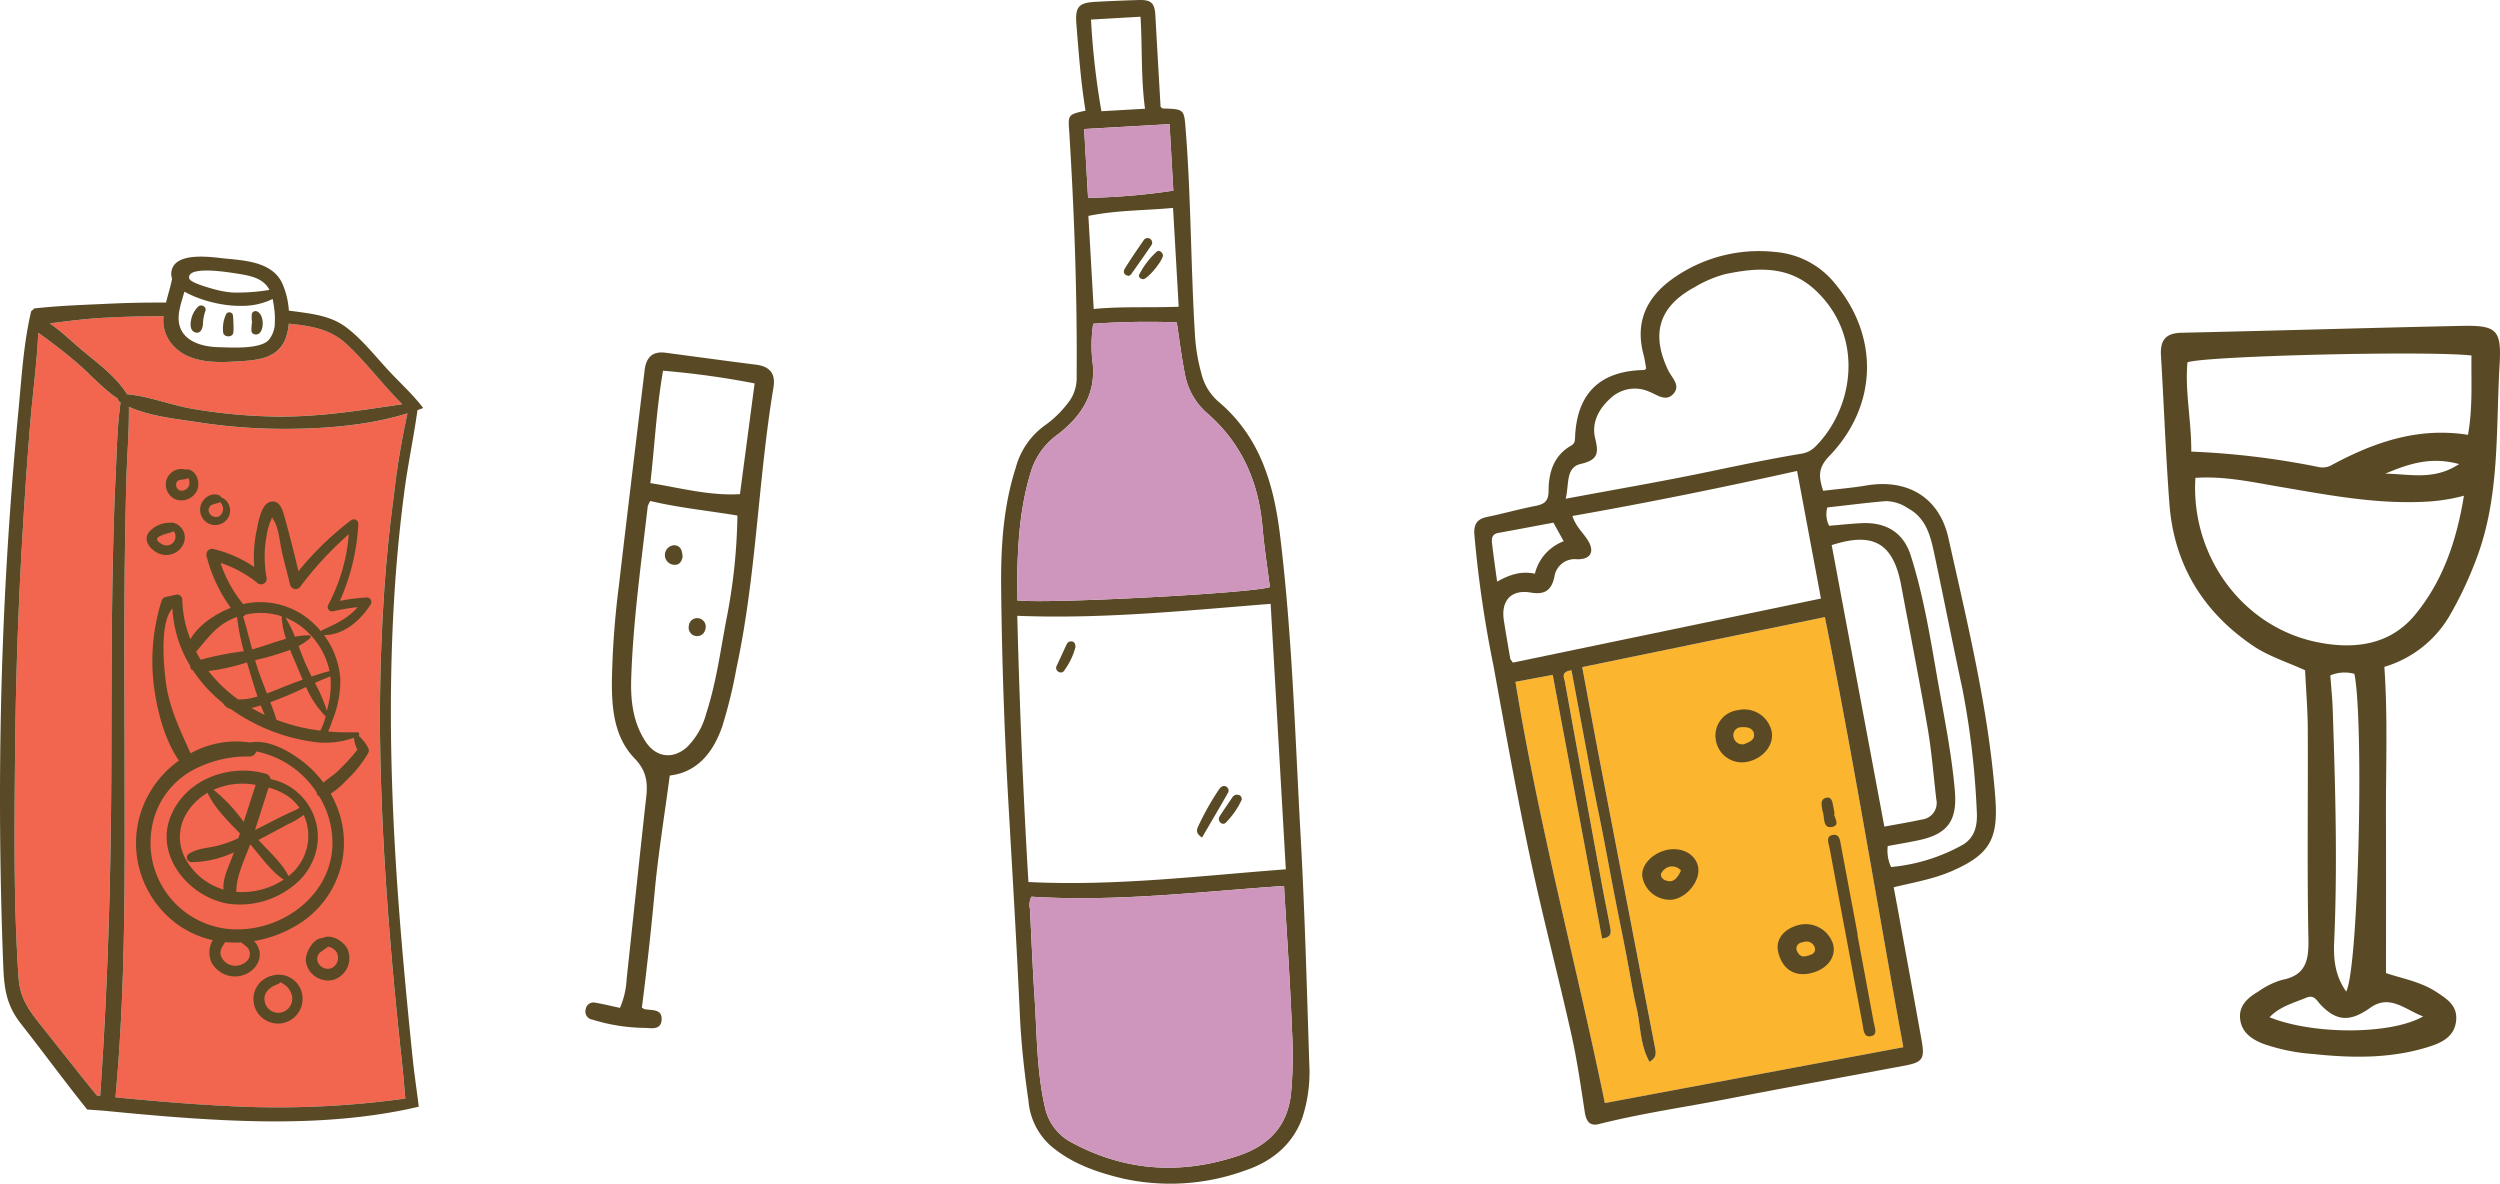
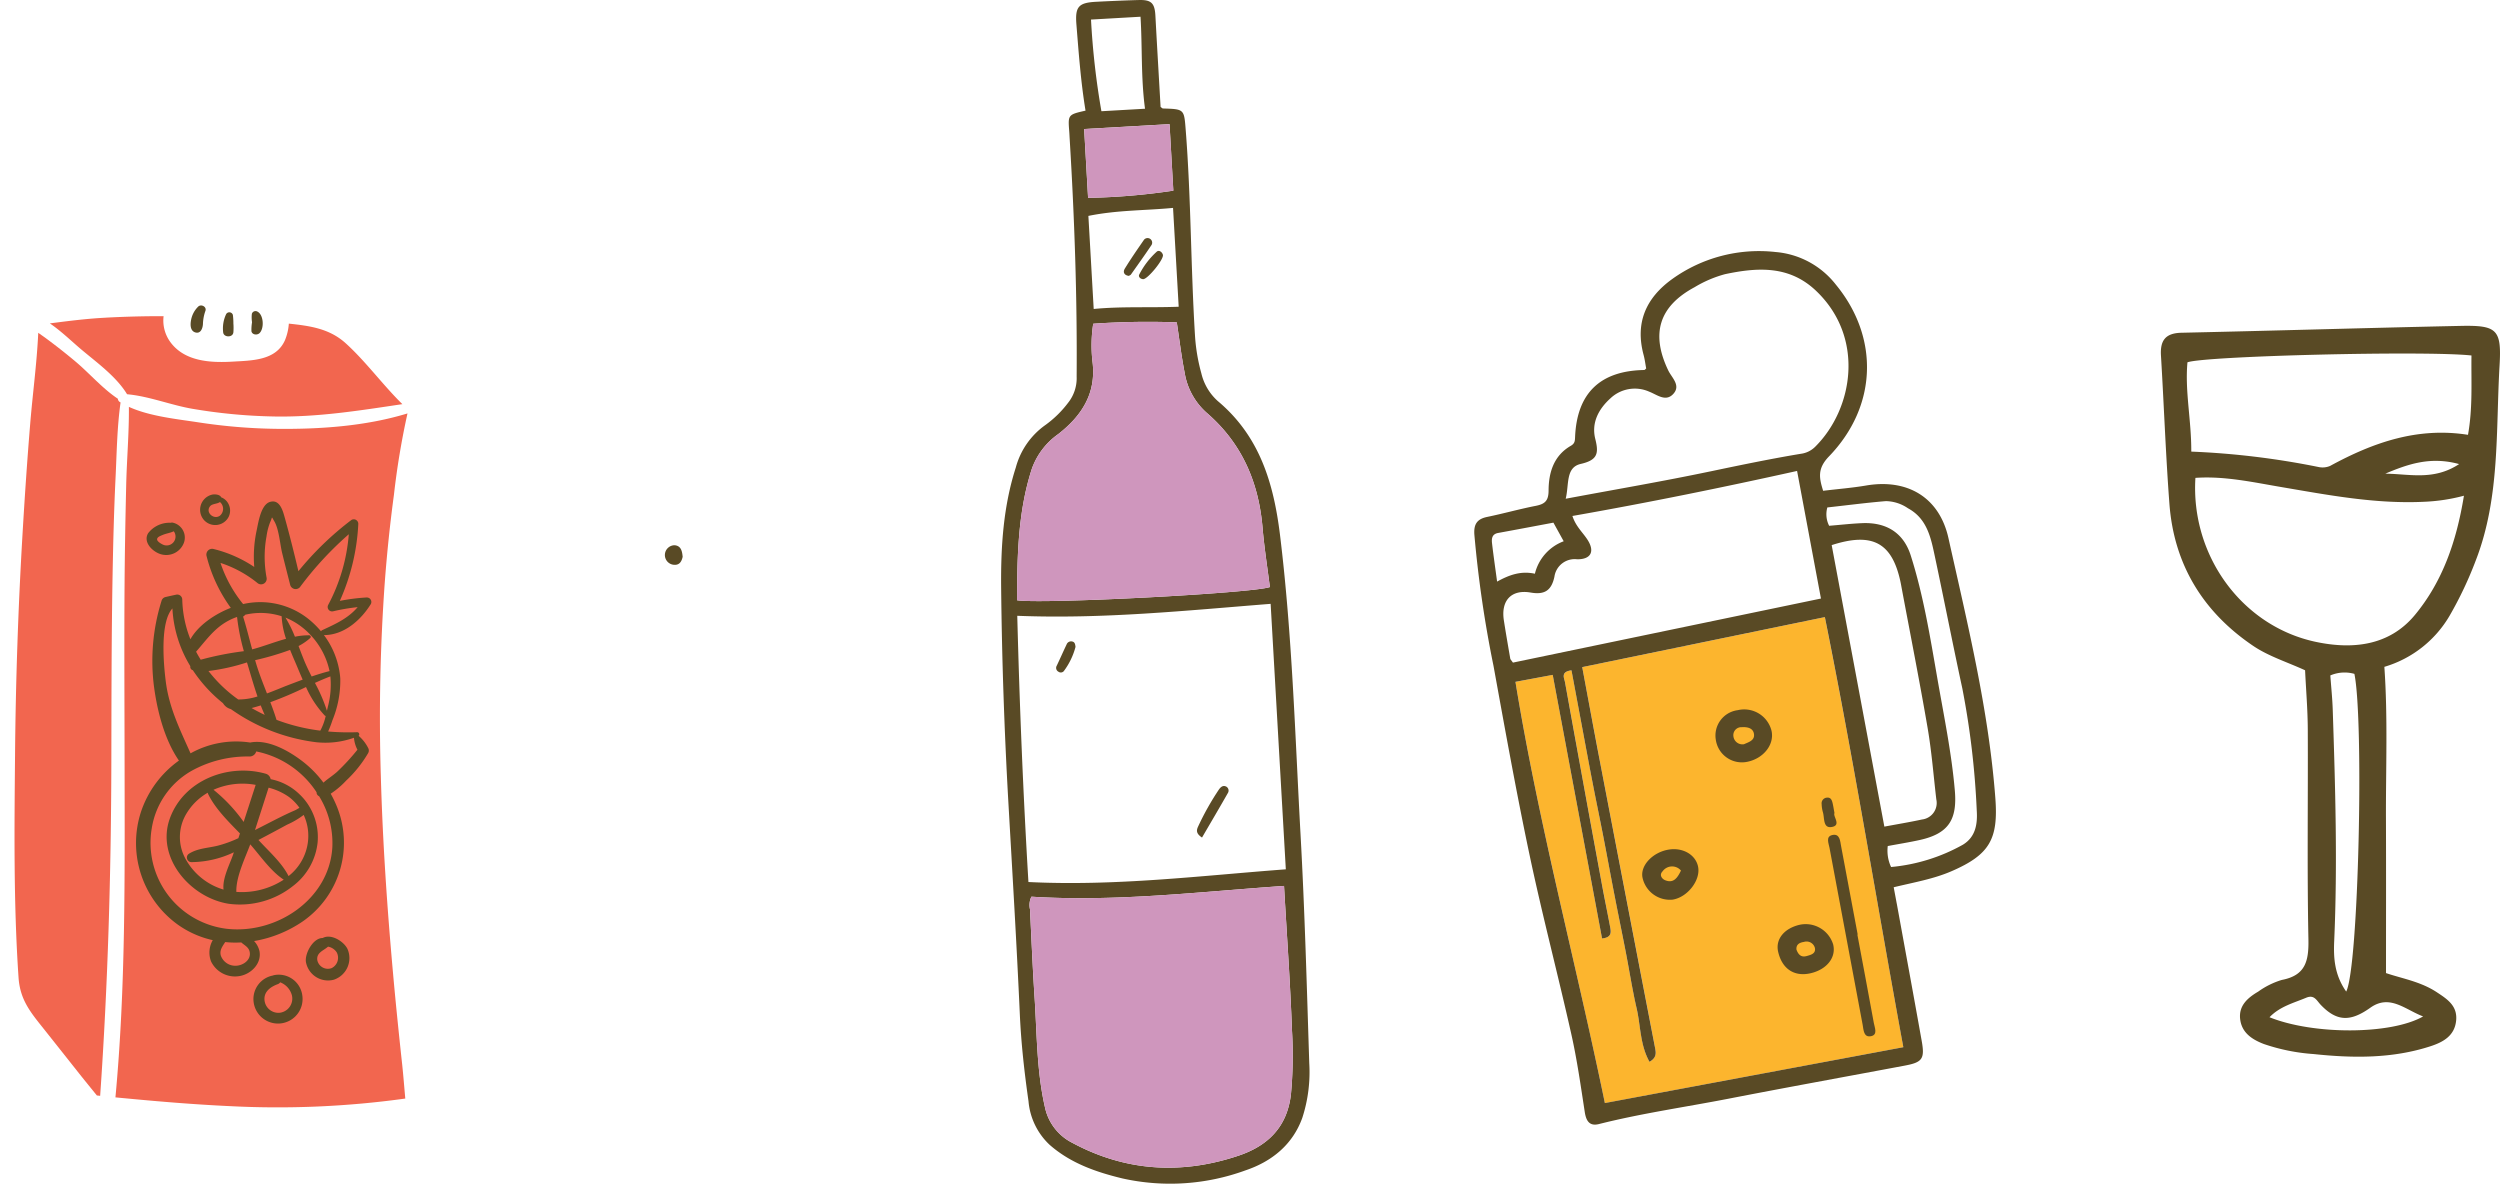
<svg xmlns="http://www.w3.org/2000/svg" width="416.352" height="197.17" viewBox="0 0 416.352 197.17">
  <g id="Raggruppa_425" data-name="Raggruppa 425" transform="translate(-750 -309.83)">
    <g id="Raggruppa_326" data-name="Raggruppa 326" transform="translate(-16249 -1098.236)">
      <g id="Raggruppa_322" data-name="Raggruppa 322" transform="translate(17096.5 1466.76)">
-         <path id="Tracciato_994" data-name="Tracciato 994" d="M32.318,83.6c-.892,6.738-1.936,13.095-2.526,19.493s-1.306,12.8-2.115,19.154a1.857,1.857,0,0,0,.454.264c1.187.225,2.936-.09,2.831,1.75-.107,1.893-1.921,1.343-3.046,1.363a30.328,30.328,0,0,1-8.444-1.363,1.37,1.37,0,0,1-1.146-1.77,1.3,1.3,0,0,1,1.621-1.052c1.324.22,2.63.545,4.079.854a13.772,13.772,0,0,0,1.11-4.793c1.091-10.121,2.144-20.246,3.267-30.363.272-2.449-.005-4.384-1.939-6.386-3.33-3.446-3.807-8.1-3.785-12.7a143.6,143.6,0,0,1,1.15-15.925c1.394-12.009,2.862-24.008,4.3-36.013.247-2.07,1.24-3.225,3.47-2.928,5.045.67,10.088,1.361,15.137,2,2.28.289,3.227,1.529,2.856,3.762-2.581,15.533-2.849,31.369-6.171,46.811a80.284,80.284,0,0,1-2.376,9.71c-1.552,4.444-4.243,7.6-8.723,8.131M29.076,37.881a4.093,4.093,0,0,0-.428.9c-1.1,9.547-2.433,19.075-2.751,28.689-.122,3.665.307,7.325,2.423,10.522,1.743,2.634,4.588,2.96,6.913.83A12.258,12.258,0,0,0,38.38,73.3c1.659-5.08,2.362-10.371,3.348-15.588A95.363,95.363,0,0,0,43.584,40.3c-4.932-.82-9.8-1.3-14.508-2.424M44.007,36.74c.808-6.1,1.607-12.127,2.443-18.448A141.53,141.53,0,0,0,31.2,16.184c-1.114,6.381-1.4,12.537-2.115,18.714,5.085.816,9.838,2.131,14.922,1.842" transform="translate(-18.275 -13.136)" fill="#594a25" />
        <path id="Tracciato_995" data-name="Tracciato 995" d="M31.628,40.287c-.183.833-.569,1.463-1.576,1.318a1.632,1.632,0,0,1,.233-3.245c1.1.1,1.254,1.013,1.343,1.927" transform="translate(-15.437 -6.25)" fill="#594a25" />
-         <path id="Tracciato_996" data-name="Tracciato 996" d="M33.446,47.913a1.428,1.428,0,0,1,1.113,1.837,1.4,1.4,0,1,1-2.755-.531,1.4,1.4,0,0,1,1.642-1.306" transform="translate(-14.588 -3.64)" fill="#594a25" />
      </g>
      <g id="Raggruppa_324" data-name="Raggruppa 324" transform="translate(17244.527 1449.919)">
        <path id="Tracciato_993" data-name="Tracciato 993" d="M106.649,47.85,66.243,56.18c1.02,5.449,1.985,10.722,3,15.986q4.545,23.676,9.117,47.345c.16.829.358,1.687-.915,2.4-1.571-2.8-1.464-5.972-2.14-8.909-.724-3.146-1.22-6.343-1.835-9.514-.6-3.094-1.24-6.181-1.841-9.276-.617-3.17-1.2-6.348-1.814-9.519-.6-3.094-1.246-6.18-1.846-9.274-.615-3.171-1.2-6.349-1.794-9.523q-.863-4.6-1.719-9.181c-1.854.237-1.208,1.271-1.081,1.973q3.036,16.8,6.13,33.59c.43,2.344.919,4.679,1.358,7.021.169.9.428,1.9-1.316,2.073-2.729-14.588-5.459-29.175-8.214-43.9L55.12,58.636c3.852,23.6,10.045,46.665,14.891,70.15l49.708-9.3c-4.388-23.855-8.234-47.662-13.069-71.635" transform="translate(-48.263 13.067)" fill="#fcb52e" />
        <path id="Tracciato_997" data-name="Tracciato 997" d="M120.093,108.616c1.391,7.641,2.8,15.278,4.162,22.924.525,2.946.092,3.526-2.791,4.068-9.826,1.845-19.663,3.628-29.477,5.535-7.166,1.391-14.4,2.416-21.492,4.206-1.585.4-2.134-.531-2.362-2.01-.667-4.33-1.278-8.681-2.236-12.952-2.218-9.894-4.807-19.709-6.908-29.627-2.229-10.531-4.13-21.132-6.054-31.725a193.4,193.4,0,0,1-3.189-21.887c-.113-1.714.463-2.568,2.138-2.913,2.709-.558,5.376-1.313,8.089-1.843,1.511-.3,2.13-.826,2.136-2.544.011-3,.853-5.818,3.716-7.464.691-.4.671-.867.7-1.506.322-7.268,4.186-10.98,11.506-11.11.108,0,.213-.157.334-.252-.139-.741-.229-1.5-.426-2.236-1.446-5.36.367-9.488,4.746-12.653A24.787,24.787,0,0,1,99.906.117a14.23,14.23,0,0,1,10.056,5.445c7.227,8.788,6.927,20.224-1.159,28.6-1.957,2.025-1.64,3.582-.969,5.723,2.463-.3,4.831-.484,7.162-.881,6.89-1.171,12.2,1.982,13.707,8.761,3.189,14.321,6.7,28.588,7.81,43.3.514,6.815-.941,9.413-7.269,12.162-2.984,1.3-6.167,1.841-9.659,2.685.2,1.076.356,1.892.505,2.709m-11.972-47.7-40.406,8.33c1.02,5.449,1.985,10.722,3,15.986q4.545,23.676,9.117,47.345c.16.829.358,1.687-.915,2.4-1.571-2.8-1.464-5.972-2.14-8.909-.724-3.146-1.22-6.343-1.836-9.514-.6-3.095-1.239-6.181-1.841-9.276-.616-3.17-1.2-6.348-1.813-9.519-.6-3.094-1.246-6.18-1.846-9.274-.615-3.171-1.2-6.349-1.794-9.523q-.863-4.6-1.719-9.181c-1.855.237-1.208,1.271-1.081,1.973q3.036,16.8,6.13,33.59c.43,2.344.919,4.679,1.358,7.021.169.9.428,1.9-1.316,2.073-2.729-14.588-5.459-29.175-8.215-43.9L56.591,71.7c3.852,23.6,10.045,46.665,14.891,70.15l49.706-9.3C116.8,108.7,112.956,84.89,108.12,60.917M88.985,36.669c5.035-1.057,10.069-2.106,15.142-2.948a4.119,4.119,0,0,0,2.392-1.181c6.331-6.3,8.323-18.2.107-25.987-4.472-4.238-9.762-3.88-15.129-2.746a19.748,19.748,0,0,0-5.062,2.163c-5.944,3.194-7.33,7.758-4.393,13.874.588,1.223,2.146,2.5.819,3.924-1.271,1.357-2.694.1-4.015-.4a5.9,5.9,0,0,0-6.438,1.119c-1.992,1.8-3.193,4.089-2.522,6.764.606,2.414.387,3.512-2.416,4.157-2.554.587-1.92,3.4-2.511,5.8,8.374-1.567,16.232-2.906,24.027-4.542M107.469,57.83c-1.318-7.047-2.61-13.95-3.976-21.252-12.274,2.728-24.712,5.265-37.415,7.5.558,1.725,1.686,2.7,2.47,3.893,1.3,1.967.667,3.338-1.678,3.32a3.406,3.406,0,0,0-3.791,2.918c-.485,2.237-1.593,3.032-3.938,2.624-3.26-.568-4.994,1.348-4.48,4.64.331,2.126.7,4.246,1.067,6.367.023.132.159.244.443.658l51.3-10.67m16.814,36.8a2.772,2.772,0,0,0,2.395-3.358c-.465-3.964-.773-7.957-1.446-11.886-1.337-7.807-2.877-15.577-4.334-23.364-.056-.3-.108-.6-.172-.906-1.383-6.559-4.639-8.392-11.472-6.183,2.923,15.625,5.855,31.294,8.772,46.883,2.066-.387,4.173-.735,6.257-1.185m-5.132,7.91a30.034,30.034,0,0,0,11.95-3.711c2.153-1.3,2.453-3.512,2.314-5.668a137.89,137.89,0,0,0-2.395-20.322c-1.591-7.356-3.032-14.741-4.6-22.1-.652-3.064-1.286-6.223-4.458-7.942a6.741,6.741,0,0,0-3.669-1.192c-3.273.27-6.532.7-9.762,1.053a4.2,4.2,0,0,0,.3,3.054c1.861-.151,3.675-.36,5.495-.437,4.038-.172,6.9,1.6,8.1,5.4,2.12,6.668,3.232,13.6,4.427,20.458,1.078,6.19,2.363,12.36,2.908,18.652.42,4.85-1.024,7.19-5.84,8.257-1.719.381-3.462.657-5.328,1.007a6.394,6.394,0,0,0,.554,3.492M64.625,48.289c-.588-1.063-1.125-2.037-1.712-3.1-3.059.573-6.127,1.157-9.2,1.716-1.048.19-1.111.955-1.02,1.738.237,2.045.535,4.082.842,6.363,2.045-1.125,3.95-1.814,6.294-1.311a7.707,7.707,0,0,1,4.8-5.407" transform="translate(-49.733 0)" fill="#594a25" />
        <path id="Tracciato_998" data-name="Tracciato 998" d="M100.951,92.948c-.918-4.906-1.827-9.815-2.763-14.719-.164-.862-.2-2.14-1.465-1.86-1.145.252-.6,1.386-.461,2.159Q99,93.253,101.776,107.971c.162.861.154,2.177,1.434,1.891,1.108-.247.572-1.405.43-2.18-.895-4.912-1.824-9.817-2.742-14.724l.053-.01" transform="translate(-37.096 20.844)" fill="#594a25" />
        <path id="Tracciato_999" data-name="Tracciato 999" d="M84.994,60.049a4.686,4.686,0,0,1,5.637,3.46c.489,2.294-1.371,4.624-4.11,5.15a4.386,4.386,0,0,1-5.175-3.679,4.254,4.254,0,0,1,3.647-4.931m2.723,4.1c-.075-1.128-1.109-1.33-2.046-1.267a1.326,1.326,0,0,0-1.4,1.456,1.513,1.513,0,0,0,1.776,1.379c.727-.334,1.73-.6,1.666-1.568" transform="translate(-41.12 16.372)" fill="#594a25" />
        <path id="Tracciato_1000" data-name="Tracciato 1000" d="M81.012,81.156c.434,2.229-1.766,5.064-4.237,5.458a4.658,4.658,0,0,1-5.036-3.729c-.341-1.948,1.659-4.1,4.25-4.582,2.428-.447,4.623.8,5.024,2.853m-5.921.747c-.6.609-.1,1.254.411,1.47,1.384.579,2.059-.349,2.654-1.6a1.941,1.941,0,0,0-3.066.132" transform="translate(-43.734 21.358)" fill="#594a25" />
        <path id="Tracciato_1001" data-name="Tracciato 1001" d="M89.5,92.6c-.461-2.047.978-3.857,3.548-4.467a4.79,4.79,0,0,1,5.612,3.246c.554,2.176-1.052,4.216-3.8,4.829-2.7.6-4.718-.757-5.36-3.608m4.727.74c.707-.2,1.613-.4,1.386-1.4a1.435,1.435,0,0,0-1.807-.962c-.682.107-1.325.372-1.254,1.273.285.792.751,1.344,1.674,1.087" transform="translate(-38.897 24.035)" fill="#594a25" />
        <path id="Tracciato_1002" data-name="Tracciato 1002" d="M97.315,74.044c-.146-.785-.213-1.244-.322-1.691s-.283-.926-.871-.885a.946.946,0,0,0-.946,1.077,5.476,5.476,0,0,0,.211,1.363c.286.954-.005,2.667,1.423,2.457,1.726-.252.22-1.754.5-2.322" transform="translate(-37.325 19.516)" fill="#594a25" />
      </g>
      <path id="Tracciato_1009" data-name="Tracciato 1009" d="M95.729,236.933c2.584.889,5.743,1.4,8.427,3.167,1.74,1.147,3.486,2.248,3.257,4.712-.239,2.578-2.186,3.622-4.256,4.3-6.368,2.08-12.929,2-19.482,1.307a32.458,32.458,0,0,1-8.287-1.672c-2.005-.769-3.711-1.9-3.954-4.2-.234-2.223,1.293-3.516,3.008-4.525a13.349,13.349,0,0,1,3.929-1.947c3.981-.756,4.509-3.18,4.438-6.78-.23-11.651-.051-23.309-.106-34.964-.015-3.265-.292-6.53-.449-9.828-2.966-1.363-6.059-2.32-8.626-4.052-8.337-5.627-13.2-13.523-13.966-23.641-.62-8.227-.913-16.476-1.409-24.712-.153-2.528.742-3.748,3.428-3.807,15.493-.339,30.984-.811,46.479-1.141,6.034-.127,6.838.581,6.486,6.536-.643,10.908.107,22.019-3.955,32.5a62.714,62.714,0,0,1-4.341,9.183,18.729,18.729,0,0,1-10.894,8.563c.591,8.427.234,16.88.266,25.333.032,8.469.008,16.937.008,25.673m12.977-79.505a30.392,30.392,0,0,1-6.61,1.007c-8.085.395-15.952-1.114-23.855-2.46-4.712-.8-9.43-1.856-14.252-1.519-.808,12.952,7.784,24.718,20.064,27.314,6.09,1.288,12.211.681,16.488-4.483,4.593-5.548,6.929-12.231,8.166-19.86m-45.411-7.346a133.327,133.327,0,0,1,21.173,2.561,3.178,3.178,0,0,0,1.947-.176c7.136-3.887,14.553-6.513,22.968-5.18.812-4.565.517-8.909.579-13.213-7.537-.831-44.4.076-47.3,1.137-.444,4.848.665,9.636.637,14.871m25.8,89.926c2.075-4.015,2.964-45.044,1.366-52.909a6.014,6.014,0,0,0-4.009.26c.136,1.9.337,3.787.4,5.684.425,12.859.813,25.716.243,38.585-.122,2.765.038,5.582,2,8.381m12.808,4.139c-3.025-1.153-5.56-3.745-8.788-1.449-3.274,2.33-5.561,2.36-8.276-.5-.689-.727-1.066-1.724-2.414-1.161-2.1.878-4.365,1.442-6.1,3.245,7.258,2.94,20.2,2.94,25.575-.131m-6.3-90.393c3.916.022,8.056,1.211,12.3-1.6-4.773-1.311-8.532.011-12.3,1.6" transform="translate(17300.637 1333.191)" fill="#594a25" />
      <g id="Raggruppa_323" data-name="Raggruppa 323" transform="translate(16999 1450.805)">
        <path id="Tracciato_990" data-name="Tracciato 990" d="M15.758,115.178q4.854-.262,9.707-.251a6.079,6.079,0,0,0,1.164,4.365C29,122.475,33.27,122.708,36.9,122.5c3.23-.192,7.281-.152,8.782-3.58a8.793,8.793,0,0,0,.64-2.752c3.451.367,6.728.8,9.446,3.248,3.363,3.038,6.174,6.931,9.463,10.162-7.129,1.064-14.154,2.2-21.476,2.053a90.144,90.144,0,0,1-13.53-1.286c-3.469-.6-7.077-2.037-10.592-2.392-.081-.011-.169-.018-.256-.029a10.941,10.941,0,0,0-.675-1c-1.817-2.438-4.616-4.5-6.8-6.332-1.566-1.3-3.422-3.131-5.378-4.463,3.078-.4,6.163-.792,9.241-.948" transform="translate(1.78 -105.01)" fill="#f2664f" />
        <path id="Tracciato_991" data-name="Tracciato 991" d="M12.671,240.47q-2.872-3.632-5.749-7.252c-2.294-2.886-4.1-4.947-4.354-8.759-.833-12.245-.693-24.647-.582-36.914q.157-18.455,1.245-36.891c.362-6.14.774-12.278,1.281-18.408.407-5.01,1.111-10.09,1.338-15.142.373.267.757.53,1.153.814q2.565,1.887,5.016,3.941c2.293,1.913,4.528,4.528,7.089,6.222a.713.713,0,0,0,.326.547,1.107,1.107,0,0,1,.127.075c-.587,4.149-.634,8.437-.838,12.592-.256,5.325-.39,10.658-.489,15.994-.192,10.475-.186,20.956-.209,31.431-.047,18.554-.577,36.984-1.863,55.457-.181-.018-.367-.041-.547-.059-.983-1.216-1.973-2.426-2.945-3.649" transform="translate(0.519 -104.415)" fill="#f2664f" />
        <path id="Tracciato_992" data-name="Tracciato 992" d="M33.935,243.239c-5.762-.274-11.506-.751-17.249-1.3-.531-.047-1.06-.1-1.584-.151,1.711-18.28,1.548-36.821,1.525-55.13-.011-10.289-.081-20.579,0-30.868.041-5.33.145-10.662.267-15.992.1-4.3.489-8.677.448-13.007,3.474,1.584,7.985,2.025,11.563,2.578a93.2,93.2,0,0,0,13.036,1.082c7.136.081,14.829-.43,21.8-2.567a129.447,129.447,0,0,0-2.252,13.514Q60.508,148.675,59.96,156a315.177,315.177,0,0,0-.657,32.329c.3,10.837,1.035,21.662,2,32.457.465,5.22,1,10.429,1.565,15.637.192,1.822.337,3.689.507,5.563a154.411,154.411,0,0,1-29.436,1.251" transform="translate(4.123 -101.771)" fill="#f2664f" />
        <path id="Tracciato_1010" data-name="Tracciato 1010" d="M21.659,147.229a3.142,3.142,0,0,0,3.759-2.014,2.546,2.546,0,0,0-1.926-3.282.57.57,0,0,0-.285.029,4.474,4.474,0,0,0-3.777,1.745c-.908,1.537.833,3.171,2.229,3.521m.1-3.2c.623-.285,1.333-.355,1.944-.652a1.479,1.479,0,0,1-1.921,2.166c-.233-.111-.844-.477-.856-.8-.011-.4.507-.57.833-.715" transform="translate(5.237 -97.637)" fill="#594a25" />
-         <path id="Tracciato_1011" data-name="Tracciato 1011" d="M23.341,139.992a2.88,2.88,0,0,0,3.579-1.566c.523-1.279-.087-3.212-1.594-3.45a.391.391,0,0,0-.28.057,2.622,2.622,0,0,0-3.155,1.455,2.684,2.684,0,0,0,1.45,3.5m.186-2.9c.2-.332.57-.36.926-.407a2.976,2.976,0,0,0,1.007-.244,1.783,1.783,0,0,1,.1,1.216,1.278,1.278,0,0,1-1.525.839.989.989,0,0,1-.512-1.4" transform="translate(5.924 -99.555)" fill="#594a25" />
        <path id="Tracciato_1012" data-name="Tracciato 1012" d="M43.785,178.179a9.532,9.532,0,0,0-4.662-2.379,1.15,1.15,0,0,0-.8-.9c-6.227-1.775-13.63,1.03-15.97,7.392-2.415,6.564,3.422,13.292,9.841,14.27a14.2,14.2,0,0,0,10.668-2.985,10.483,10.483,0,0,0,4.085-7.269,9.875,9.875,0,0,0-1.408-5.995,9.317,9.317,0,0,0-1.758-2.13m-5-.965a10.188,10.188,0,0,1,3.409,1.56,8.219,8.219,0,0,1,1.729,1.792c-.279.157-.564.342-.785.435-2.107.908-4.138,2.02-6.192,3.05-.14.07-.279.145-.425.215Zm-2.154-.466q-1,3.09-2,6.169a26.657,26.657,0,0,0-5.022-5.355,11.93,11.93,0,0,1,7.024-.815M32.9,188.265c-.5,1.543-1.856,4.022-1.623,5.925a10.676,10.676,0,0,1-6.244-4.959,7.534,7.534,0,0,1,.1-7.752,9.8,9.8,0,0,1,3.515-3.422.664.664,0,0,0,.047.181c1.159,2.421,3.329,4.569,5.314,6.6-.088.262-.176.525-.257.787a19.379,19.379,0,0,1-3.486,1.263c-1.635.4-3.282.412-4.731,1.32a.745.745,0,0,0-.309.92.735.735,0,0,0,.687.489,16.747,16.747,0,0,0,7.082-1.641c-.034.093-.064.191-.093.284m.507,6.314c-.076-2.461,1.4-5.482,2.316-7.915,1.67,1.887,3.388,4.447,5.575,5.879a12.748,12.748,0,0,1-7.891,2.036m11.93-8.386a8.541,8.541,0,0,1-3.236,5.751c-1.116-2.241-3.341-4.173-5.011-6.013,1.6-.838,3.189-1.687,4.779-2.554a13.6,13.6,0,0,0,2.752-1.618,8.243,8.243,0,0,1,.715,4.434" transform="translate(5.952 -88.776)" fill="#594a25" />
        <path id="Tracciato_1013" data-name="Tracciato 1013" d="M25.709,118.011c.914.285,1.251-.715,1.281-1.42a7.072,7.072,0,0,1,.412-2.166c.251-.693-.727-1.193-1.211-.7a4.166,4.166,0,0,0-1.157,2.107c-.158.738-.239,1.891.675,2.182" transform="translate(6.809 -105.392)" fill="#594a25" />
        <path id="Tracciato_1014" data-name="Tracciato 1014" d="M30.94,141.968a2.4,2.4,0,0,0-.116-2.281,2.229,2.229,0,0,0-1.136-.96c-.215-.5-1.134-.559-1.6-.425a2.593,2.593,0,0,0-1.356,4.1,2.516,2.516,0,0,0,4.208-.437m-3.108-1.74c.373-.466,1.222-.373,1.647-.716a1.49,1.49,0,0,1-.011,2.286c-1.013.717-2.444-.546-1.636-1.571" transform="translate(7.147 -98.643)" fill="#594a25" />
        <path id="Tracciato_1015" data-name="Tracciato 1015" d="M56.25,155.151a32.456,32.456,0,0,0-4.516.572,35.508,35.508,0,0,0,3.078-12.834.757.757,0,0,0-1.134-.652,51.363,51.363,0,0,0-8.84,8.539c-.7-2.956-1.437-5.913-2.252-8.84-.321-1.141-.815-3.178-2.467-2.7-1.548.448-1.957,3.474-2.242,4.773a20.893,20.893,0,0,0-.395,6.064,21.347,21.347,0,0,0-6.78-2.992.959.959,0,0,0-1.164,1.165,24.972,24.972,0,0,0,4.038,8.635c-2.514.973-5.371,2.824-6.727,5.232a19.079,19.079,0,0,1-1.356-6.617.839.839,0,0,0-1.054-.8c-.593.126-1.181.255-1.768.393a.882.882,0,0,0-.629.63,33.446,33.446,0,0,0-1.229,14.484c.547,3.969,1.747,8.672,4.126,12.117a17.155,17.155,0,0,0-6.308,8.5,16.746,16.746,0,0,0,5.994,18.728,15.948,15.948,0,0,0,5.948,2.677,4.118,4.118,0,0,0-.279,3.556,4.425,4.425,0,0,0,4.912,2.391c1.857-.39,3.515-2.118,3.148-4.108a3.649,3.649,0,0,0-.9-1.688,20.374,20.374,0,0,0,8.055-3.241,15.958,15.958,0,0,0,5.813-18.966,18.21,18.21,0,0,0-1.111-2.334,13.947,13.947,0,0,0,2.578-2.182,20.315,20.315,0,0,0,3.655-4.569.862.862,0,0,0,0-.878,6.564,6.564,0,0,0-1.582-2.014.348.348,0,0,0-.222-.6,39.422,39.422,0,0,1-4.853-.117,17.841,17.841,0,0,0,.709-1.85,17.367,17.367,0,0,0,1.315-6.909,10.364,10.364,0,0,0-.145-1.268,13.745,13.745,0,0,0-2.578-6.028c3.329.01,6.134-2.474,7.8-5.152a.744.744,0,0,0-.64-1.111m-14.205,3.125a13.726,13.726,0,0,0,.733,3.754c-1.915.523-3.829,1.286-5.64,1.763-.5-1.822-.943-3.665-1.514-5.459a1.2,1.2,0,0,0,.362-.313,11.368,11.368,0,0,1,6.059.255m2.409,7.978c.355.839.71,1.706,1.095,2.578-.885.326-1.776.665-2.666,1.007s-2.043.844-3.282,1.292c-.559-1.431-1.129-2.863-1.6-4.312-.129-.407-.256-.815-.373-1.227a47.3,47.3,0,0,0,5.826-1.712c.326.815.67,1.607,1,2.374M29.864,167.4a33.864,33.864,0,0,0,6.407-1.432c.122.407.244.821.367,1.229.43,1.444.872,2.956,1.385,4.446a10.582,10.582,0,0,1-3.207.5,23.171,23.171,0,0,1-4.952-4.737m8.7,5.726c.209.536.43,1.066.663,1.577-.74-.349-1.472-.727-2.188-1.141.536-.134,1.054-.292,1.525-.437M34.619,158.4a35.027,35.027,0,0,0,1.134,5.7,51.6,51.6,0,0,0-7.188,1.421c-.272-.435-.53-.877-.768-1.338,2.089-2.392,3.526-4.631,6.821-5.786m2.135,56.034c.065,1.209-1.216,2.024-2.3,2.053a2.541,2.541,0,0,1-2.55-1.734c-.215-.908.309-1.512.74-2.206a16.332,16.332,0,0,0,2.677.059c.6.541,1.379.833,1.431,1.828m13.729-17.565c-.57,8.573-9.277,14.376-17.518,13.473-.174-.018-.349-.041-.523-.07A14.421,14.421,0,0,1,20.412,193.6a13.424,13.424,0,0,1,6.727-9.626,19.175,19.175,0,0,1,9.585-2.334,1.136,1.136,0,0,0,1.083-.844,15.684,15.684,0,0,1,10.056,6.8.682.682,0,0,0,.419.658,14.834,14.834,0,0,1,2.2,8.612m3.608-18.355a5.084,5.084,0,0,0,.577,2,36.393,36.393,0,0,1-3.363,3.655c-.705.645-1.584,1.175-2.3,1.827a17.975,17.975,0,0,0-3.591-3.631c-2.241-1.7-5.656-3.632-8.612-3.049a15.58,15.58,0,0,0-9.929,1.8c-1.763-3.986-3.6-7.6-4.144-12.117-.314-2.554-1.007-9.654,1.124-12.015a20.5,20.5,0,0,0,2.985,9.619.584.584,0,0,0,.419.673,24.087,24.087,0,0,0,5.022,5.488,2.137,2.137,0,0,0,1.3.984h.011A31.143,31.143,0,0,0,47.8,179.262a14.194,14.194,0,0,0,6.29-.745m-12.9-2.985c-.3-.983-.657-1.961-1.03-2.933a61.108,61.108,0,0,0,5.941-2.531,16.958,16.958,0,0,0,3.1,4.726.264.264,0,0,0,.181.087,9.29,9.29,0,0,1-.9,2.451,31.393,31.393,0,0,1-7.292-1.8m8.537-2.118c-.046.192-.093.4-.139.611a27.412,27.412,0,0,0-2-4.644c.849-.384,1.7-.751,2.572-1.082a14.214,14.214,0,0,1-.437,5.115m.285-6.059c.006.018.006.041.013.059-1.013.262-2,.565-2.98.9-.308-.6-.6-1.211-.878-1.815-.466-1.036-.88-2.141-1.3-3.258a9.38,9.38,0,0,0,1.961-1.352.261.261,0,0,0-.18-.435,11.273,11.273,0,0,0-2.387.238,21.113,21.113,0,0,0-1.577-3.184,11.5,11.5,0,0,1,1.642.821,12.026,12.026,0,0,1,2.589,2.131,12.555,12.555,0,0,1,3.1,5.9M48.8,160.6a.312.312,0,0,0-.192.2,14.535,14.535,0,0,0-2.334-2.247,12.884,12.884,0,0,0-10.644-2.3A21.589,21.589,0,0,1,31.86,149.4a19.3,19.3,0,0,1,6.122,3.319.936.936,0,0,0,1.548-.9,18.982,18.982,0,0,1-.006-6.836,10.243,10.243,0,0,1,.611-2.376c.43-.895.14-1.058.67-.173.8,1.33.96,3.833,1.327,5.336.437,1.776.891,3.549,1.344,5.325a.947.947,0,0,0,1.706.22,56.364,56.364,0,0,1,8.048-8.694A30.059,30.059,0,0,1,49.8,156.384a.738.738,0,0,0,.821,1.072,32.984,32.984,0,0,1,4.085-.693c-1.577,1.85-3.58,2.759-5.907,3.835" transform="translate(4.861 -98.39)" fill="#594a25" />
        <path id="Tracciato_1016" data-name="Tracciato 1016" d="M30.9,117.8a9.374,9.374,0,0,0,.006-1.512,10.815,10.815,0,0,0-.088-1.432.615.615,0,0,0-1.111-.145,5.551,5.551,0,0,0-.5,3.09c.129.826,1.572.844,1.688,0" transform="translate(7.964 -105.149)" fill="#594a25" />
        <path id="Tracciato_1017" data-name="Tracciato 1017" d="M32.894,117.587c.1.629.937.722,1.338.355.821-.763.722-3.062-.342-3.6a.635.635,0,0,0-.92.372,5.2,5.2,0,0,0,.029,1.4,7.753,7.753,0,0,0-.1,1.467" transform="translate(8.976 -105.19)" fill="#594a25" />
        <path id="Tracciato_1018" data-name="Tracciato 1018" d="M36.512,201.16a.276.276,0,0,0-.093.041,3.987,3.987,0,0,0-3.248,4.3,4.092,4.092,0,1,0,8.113-1.041,3.96,3.96,0,0,0-4.773-3.3m1.141,6.233a2.323,2.323,0,0,1-2.659-2.136c-.1-1.4,1.059-2.194,2.229-2.619a.775.775,0,0,0,.383-.3,3.188,3.188,0,0,1,1.962,2.194,2.375,2.375,0,0,1-1.915,2.858" transform="translate(9.054 -81.481)" fill="#594a25" />
        <path id="Tracciato_1019" data-name="Tracciato 1019" d="M42.817,196.325c-1.582-.023-2.974,2.514-2.8,3.94a3.739,3.739,0,0,0,4.661,3,3.79,3.79,0,0,0,2.247-5.162c-.647-1.263-2.747-2.544-4.11-1.776m1.473,5.017a1.8,1.8,0,0,1-2.374-1.356c-.145-1.269,1.059-1.554,1.793-2.229a2.2,2.2,0,0,1,1.437.937,1.923,1.923,0,0,1-.856,2.648" transform="translate(10.925 -82.844)" fill="#594a25" />
-         <path id="Tracciato_1020" data-name="Tracciato 1020" d="M68.729,240.679q-.812-7.822-1.512-15.644c-.932-10.429-1.654-20.875-1.955-31.34-.309-10.4-.2-20.829.482-31.216q.54-8.269,1.63-16.494c.541-4.067,1.39-8.118,1.99-12.186.059-.367.111-.733.163-1.1.321-.117.64-.228.955-.35-.25-.331-.518-.663-.792-.989,0-.017.006-.034.006-.052a.121.121,0,0,1-.047.006c-.3-.355-.611-.71-.931-1.059-1.245-1.344-2.573-2.625-3.789-3.917-2.351-2.5-4.6-5.446-7.374-7.5-2.363-1.747-5.226-2.141-8.06-2.526-.466-.064-.926-.122-1.391-.181a13.164,13.164,0,0,0-1.129-4.615c-1.675-3.474-6.087-3.736-9.486-4.062-2.125-.209-8.374-1.263-8.94,2.166a2.4,2.4,0,0,0,.111,1.187c-.25,1.328-.686,2.661-1.012,3.981-3.184-.018-6.373.041-9.551.192-4.015.192-8.3.314-12.489.8a1.133,1.133,0,0,1-.07.2.58.58,0,0,0-.4.443c-.018.087-.036.174-.052.267-.134.582-.256,1.17-.367,1.758-.018.081-.029.168-.047.256-.844,4.591-1.152,9.346-1.589,13.967Q2.288,141,1.692,149.349C.248,169.485-.241,189.7.108,209.886q.132,7.49.419,14.992c.151,4.038.448,6.831,3.01,10.085,2.922,3.724,5.79,7.577,8.735,11.371.745.955,1.491,1.9,2.247,2.847.67.052,1.333.093,1.985.139.517.041,1.035.081,1.535.129.07.011.146.018.216.023l.727.07c5.977.577,11.966,1.1,17.966,1.385,10.214.5,20.66.308,30.717-1.758.693-.145,1.384-.3,2.076-.46-.069-.553-.139-1.105-.209-1.664-.285-2.141-.588-4.278-.8-6.367M39.281,109.933c2.438.367,4.551.761,5.6,2.746a32.617,32.617,0,0,1-6.186.437,16.7,16.7,0,0,1-3.295-.623c-.558-.163-3.759-1.018-3.893-1.74-.419-2.223,6.914-.948,7.77-.82m-8.567,3.038a18.253,18.253,0,0,0,4.108,1.63,19.326,19.326,0,0,0,2.224.489,18.223,18.223,0,0,0,3.439.244,11.38,11.38,0,0,0,4.924-1.147.165.165,0,0,0,.011.059c.093.466.186,1.012.261,1.6a12.671,12.671,0,0,1,.094,2.216,4.521,4.521,0,0,1-1.066,3.01c-1.514,1.53-6.32,1.2-8.438,1.141-3.318-.1-6.71-1.432-6.507-5.128a4.039,4.039,0,0,1,.041-.523,13.365,13.365,0,0,1,.372-1.734c.169-.624.362-1.235.536-1.851m-13.176,4.336q4.854-.264,9.707-.251a6.074,6.074,0,0,0,1.165,4.365c2.374,3.183,6.64,3.416,10.266,3.206,3.23-.192,7.279-.152,8.782-3.579a8.873,8.873,0,0,0,.64-2.752c3.45.367,6.727.8,9.445,3.246,3.363,3.039,6.174,6.932,9.463,10.162-7.129,1.066-14.154,2.2-21.474,2.055A90.158,90.158,0,0,1,32,132.471c-3.468-.6-7.077-2.036-10.592-2.391-.081-.011-.168-.018-.256-.029a11.136,11.136,0,0,0-.675-1c-1.815-2.438-4.615-4.5-6.8-6.331-1.566-1.3-3.422-3.132-5.378-4.463,3.078-.4,6.163-.792,9.241-.948M13.192,243.193q-2.872-3.632-5.751-7.251c-2.293-2.887-4.1-4.947-4.353-8.759-.833-12.245-.693-24.647-.582-36.914q.157-18.455,1.245-36.891c.36-6.14.774-12.28,1.279-18.408.409-5.011,1.113-10.092,1.339-15.143.372.267.756.53,1.152.815q2.567,1.885,5.017,3.94c2.293,1.915,4.527,4.527,7.089,6.222a.7.7,0,0,0,.326.546c.039.023.087.047.127.076-.588,4.149-.634,8.438-.838,12.593-.256,5.325-.391,10.656-.489,15.993-.192,10.476-.187,20.957-.21,31.432C18.5,210,17.97,228.428,16.682,246.9c-.18-.018-.367-.041-.546-.059-.984-1.216-1.973-2.426-2.945-3.649M38.059,248.6c-5.762-.274-11.506-.751-17.249-1.3-.531-.047-1.06-.1-1.584-.151,1.711-18.28,1.548-36.821,1.525-55.13-.011-10.289-.081-20.579,0-30.868.041-5.33.145-10.662.267-15.992.1-4.3.489-8.677.448-13.007,3.474,1.584,7.985,2.025,11.563,2.578a93.2,93.2,0,0,0,13.036,1.082c7.136.081,14.829-.43,21.8-2.567a129.442,129.442,0,0,0-2.252,13.514q-.978,7.281-1.525,14.607a315.177,315.177,0,0,0-.657,32.329c.3,10.836,1.035,21.662,2,32.457.465,5.22,1,10.429,1.565,15.637.192,1.822.337,3.689.507,5.563A154.413,154.413,0,0,1,38.059,248.6" transform="translate(0 -107.137)" fill="#594a25" />
      </g>
      <g id="Raggruppa_325" data-name="Raggruppa 325" transform="translate(17165.723 1408.066)">
        <path id="Tracciato_1003" data-name="Tracciato 1003" d="M129.16,46.644c-.794-4.855-1.136-9.612-1.519-14.363-.24-2.988.368-3.626,3.32-3.779,2.352-.121,4.7-.224,7.059-.291,2.1-.06,2.661.522,2.775,2.6.275,5.087.576,10.173.864,15.205.183.123.286.252.392.256,3.581.11,3.52.113,3.795,3.622.895,11.418.84,22.877,1.549,34.3a30.591,30.591,0,0,0,1.048,6.169,8.955,8.955,0,0,0,2.764,4.656c6.956,5.834,9.288,13.67,10.346,22.322,2.028,16.581,2.5,33.257,3.418,49.9.7,12.668,1.043,25.356,1.449,38.039a24.69,24.69,0,0,1-1.161,9.1c-1.6,4.439-5.046,7.255-9.467,8.743a36.528,36.528,0,0,1-20.477,1.344c-4.367-1.052-8.648-2.53-12.146-5.612a11.257,11.257,0,0,1-3.507-7.252c-.685-4.787-1.224-9.583-1.442-14.429-.53-11.764-1.236-23.52-1.906-35.278q-1.02-17.927-1.209-35.88c-.062-6.736.354-13.462,2.446-19.96a12.69,12.69,0,0,1,4.951-7.085,17.7,17.7,0,0,0,3.768-3.7,6.575,6.575,0,0,0,1.41-4.346c.1-13.215-.36-26.412-1.161-39.6-.024-.392-.038-.785-.069-1.175-.222-2.846-.223-2.846,2.711-3.518M117.79,130.761c.387,14.966.977,29.611,1.859,44.338,14.5.72,28.582-1.043,42.866-2.115-.838-14.656-1.675-29.3-2.529-44.213-14.095,1.118-27.985,2.56-42.2,1.99m44.432,44.99c-14.023.964-28.05,2.689-42.071,1.79a3.163,3.163,0,0,0-.238,2.1c.24,4.9.442,9.8.763,14.7.4,6.122.348,12.286,1.739,18.322a8.612,8.612,0,0,0,4.521,5.857c8.9,4.789,18.21,5.342,27.707,2.154,4.837-1.625,8.1-4.731,8.731-10.224a70.075,70.075,0,0,0,.177-10.567c-.288-7.9-.851-15.788-1.329-24.133M130.439,82.125a23.765,23.765,0,0,0-.125,6.276c.684,5.3-1.8,9.067-5.716,12.116a11.941,11.941,0,0,0-4.4,5.827c-2.3,7.127-2.42,14.474-2.445,21.831,4.06.666,39.211-1.161,42.107-2.2-.41-3.272-.934-6.56-1.216-9.868-.649-7.623-3.46-14.128-9.354-19.194a11.337,11.337,0,0,1-3.615-6.593c-.542-2.745-.874-5.529-1.318-8.424a130.81,130.81,0,0,0-13.922.228m14.239-2.832c-.321-5.608-.627-10.984-.941-16.46-4.614.443-9.317.354-14.1,1.333.3,5.17.585,10.231.886,15.5,4.546-.446,9.107-.188,14.154-.373m-15.09-18.134a108.449,108.449,0,0,0,14.2-1.2c-.217-3.786-.424-7.408-.633-11.075l-14.224.813c.218,3.818.43,7.516.655,11.459m9.486-14.84c-.693-5.112-.436-10.2-.75-15.322l-8.245.472a127.787,127.787,0,0,0,1.732,15.266l7.263-.415" transform="translate(-115.097 -28.207)" fill="#594a25" />
        <path id="Tracciato_1004" data-name="Tracciato 1004" d="M147.66,164.084c-1-.656-.936-1.2-.673-1.784a45.112,45.112,0,0,1,3.44-6.144c.3-.451.708-.858,1.295-.541a.76.76,0,0,1,.244,1.052c-1.4,2.461-2.839,4.9-4.306,7.418" transform="translate(-114.198 -24.598)" fill="#594a25" />
-         <path id="Tracciato_1005" data-name="Tracciato 1005" d="M154.187,157.722a13.684,13.684,0,0,1-2.718,3.892.624.624,0,0,1-.878-.1.809.809,0,0,1-.044-1.078c.665-1.041,1.372-2.054,2.06-3.08a.915.915,0,0,1,1.008-.422c.348.073.55.313.573.792" transform="translate(-114.098 -24.559)" fill="#594a25" />
        <path id="Tracciato_1006" data-name="Tracciato 1006" d="M127.241,133a11.759,11.759,0,0,1-1.949,4.031.656.656,0,0,1-.892.1.713.713,0,0,1-.287-1c.56-1.172,1.079-2.364,1.64-3.535a.8.8,0,0,1,.955-.493c.385.088.479.393.532.9" transform="translate(-114.846 -25.263)" fill="#594a25" />
        <path id="Tracciato_1007" data-name="Tracciato 1007" d="M135.818,73.06c-.775-.094-1.043-.617-.674-1.22.981-1.6,2.054-3.152,3.125-4.7a.766.766,0,0,1,1.336.749c-1.115,1.669-2.285,3.3-3.445,4.94-.07.1-.213.145-.342.228" transform="translate(-114.534 -27.114)" fill="#594a25" />
        <path id="Tracciato_1008" data-name="Tracciato 1008" d="M138.117,73.549c-.483-.036-.819-.409-.648-.765a13.418,13.418,0,0,1,2.9-3.8c.344-.332.886-.029,1.043.5.213.72-2.541,4.095-3.294,4.065" transform="translate(-114.465 -27.055)" fill="#594a25" />
        <path id="Tracciato_1021" data-name="Tracciato 1021" d="M162.091,171.684c-14.023.963-28.05,2.689-42.071,1.79a3.159,3.159,0,0,0-.238,2.1c.24,4.9.442,9.8.763,14.7.4,6.122.348,12.285,1.739,18.321a8.612,8.612,0,0,0,4.521,5.857c8.9,4.79,18.21,5.343,27.707,2.154,4.837-1.624,8.1-4.73,8.731-10.224a70.076,70.076,0,0,0,.177-10.567c-.288-7.9-.851-15.788-1.329-24.132" transform="translate(-114.968 -24.14)" fill="#cf96bd" />
        <path id="Tracciato_1022" data-name="Tracciato 1022" d="M130.366,80.646a23.774,23.774,0,0,0-.125,6.277c.685,5.3-1.8,9.067-5.716,12.115a11.946,11.946,0,0,0-4.4,5.827c-2.3,7.129-2.42,14.474-2.445,21.831,4.06.667,39.211-1.161,42.107-2.2-.41-3.271-.934-6.559-1.215-9.867-.649-7.623-3.46-14.13-9.354-19.194a11.342,11.342,0,0,1-3.615-6.594c-.542-2.744-.874-5.529-1.318-8.423a130.8,130.8,0,0,0-13.922.227" transform="translate(-115.025 -26.729)" fill="#cf96bd" />
        <path id="Tracciato_1023" data-name="Tracciato 1023" d="M129.207,60.589a108.451,108.451,0,0,0,14.2-1.2c-.217-3.786-.424-7.408-.633-11.075l-14.224.813c.219,3.818.43,7.516.656,11.459" transform="translate(-114.716 -27.637)" fill="#cf96bd" />
      </g>
    </g>
  </g>
</svg>